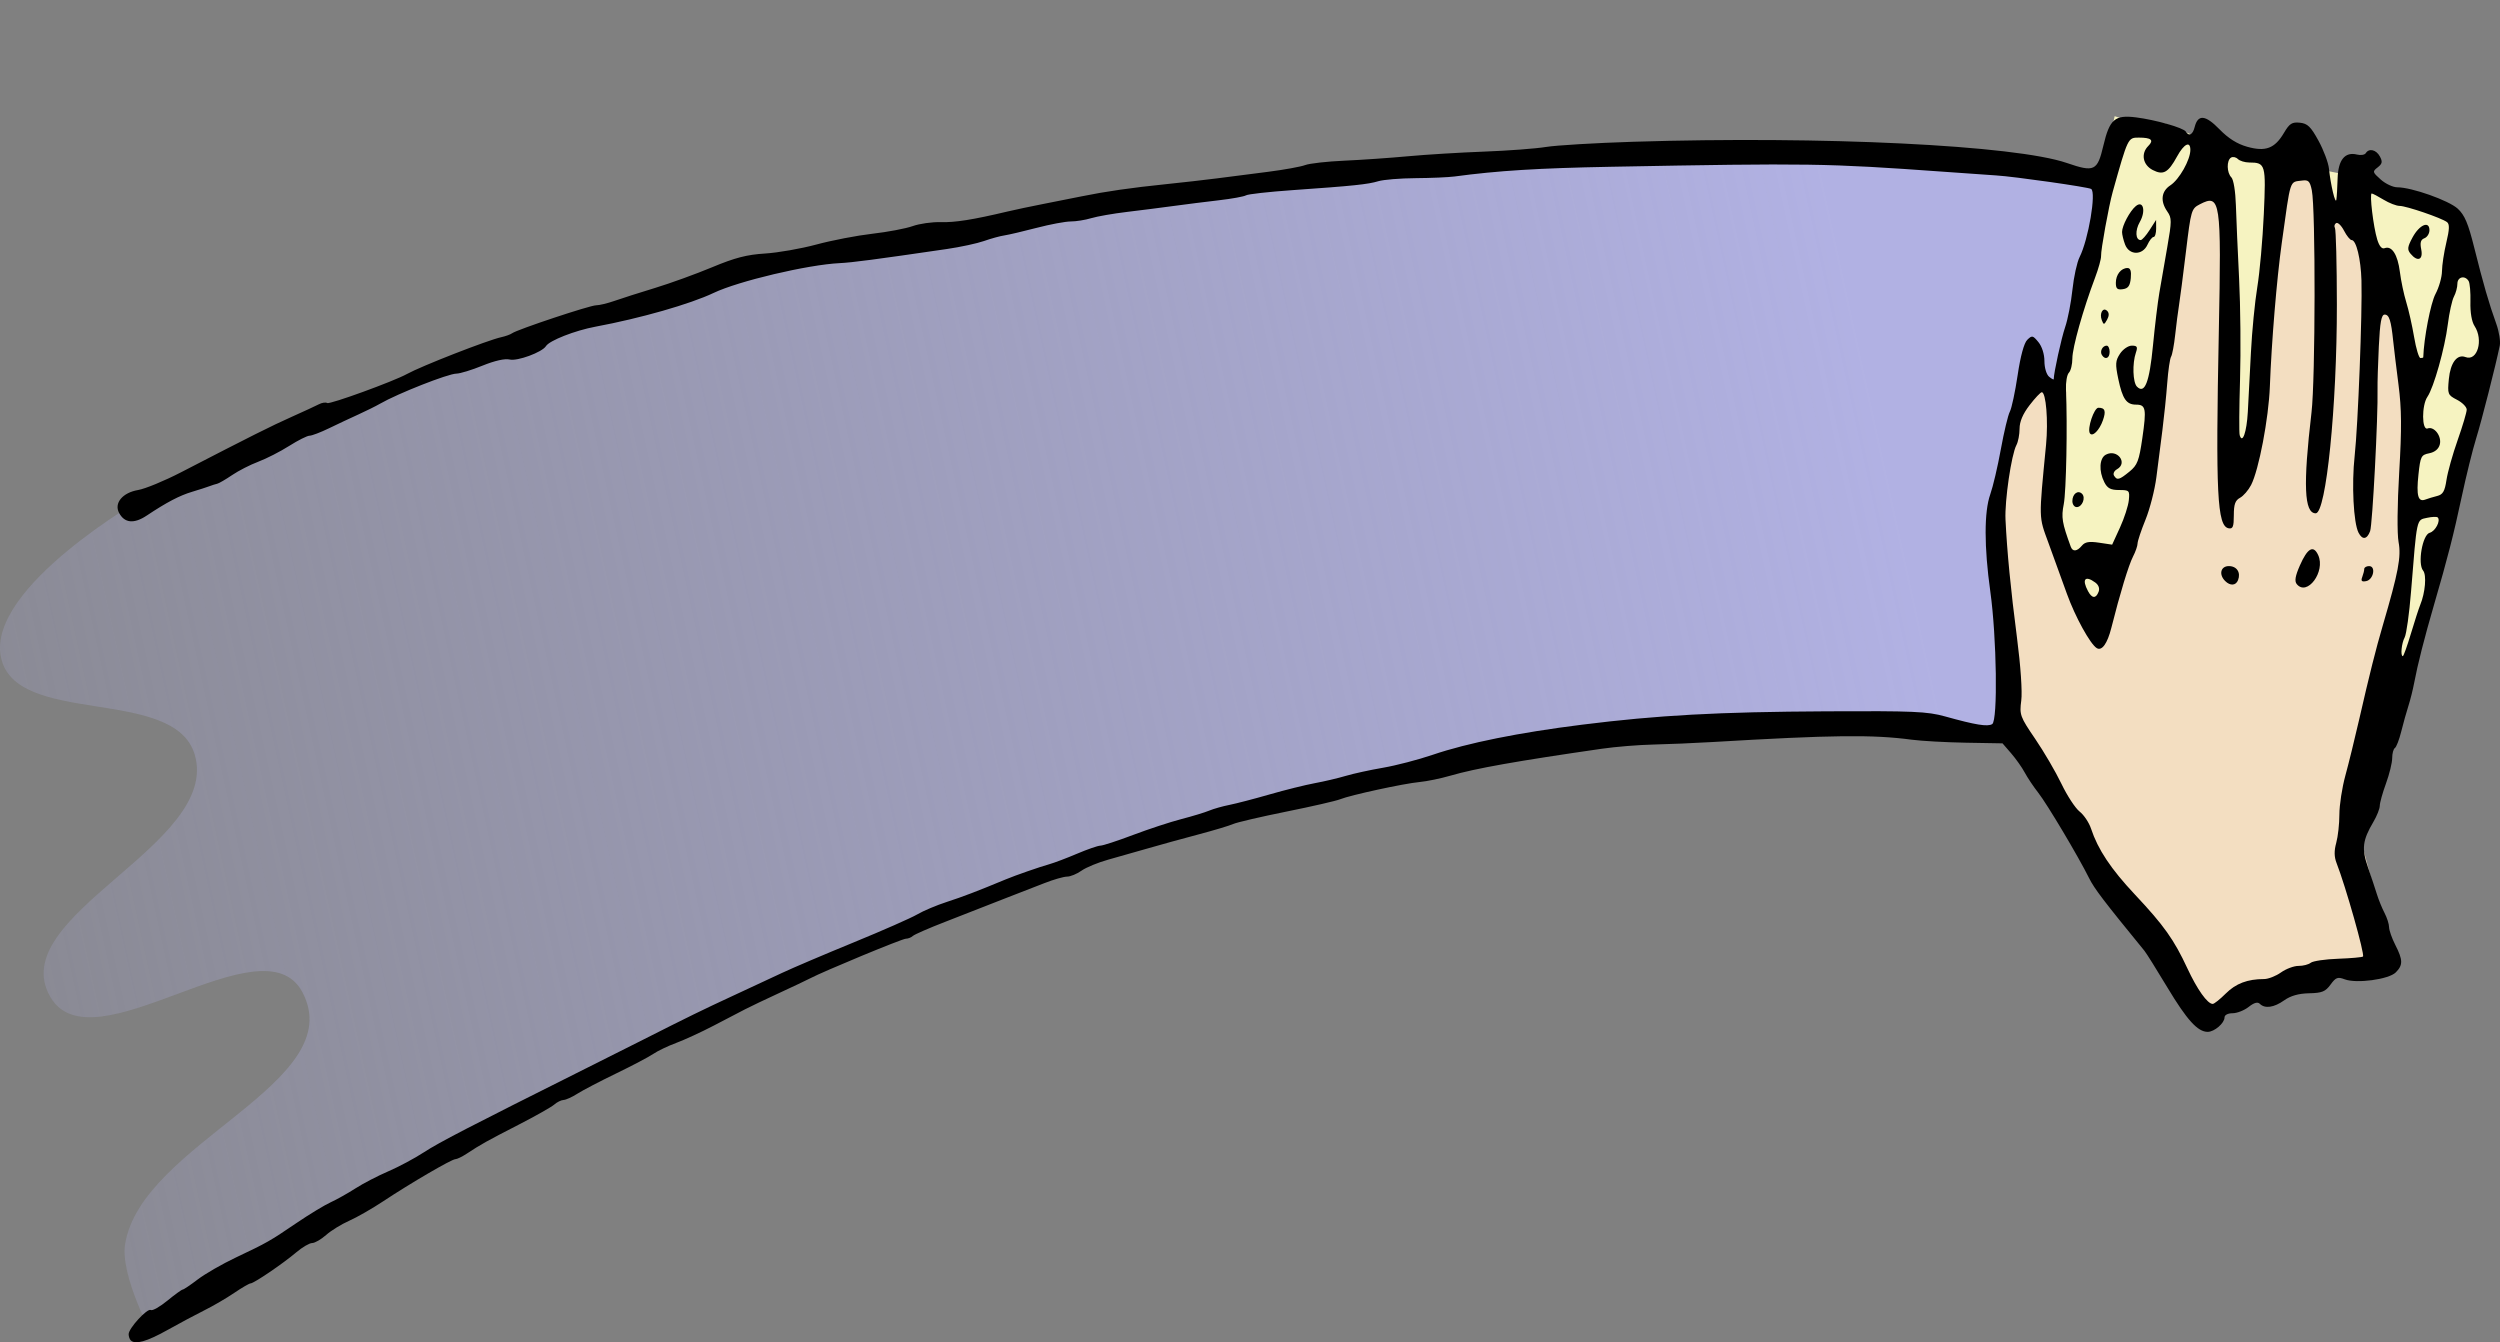
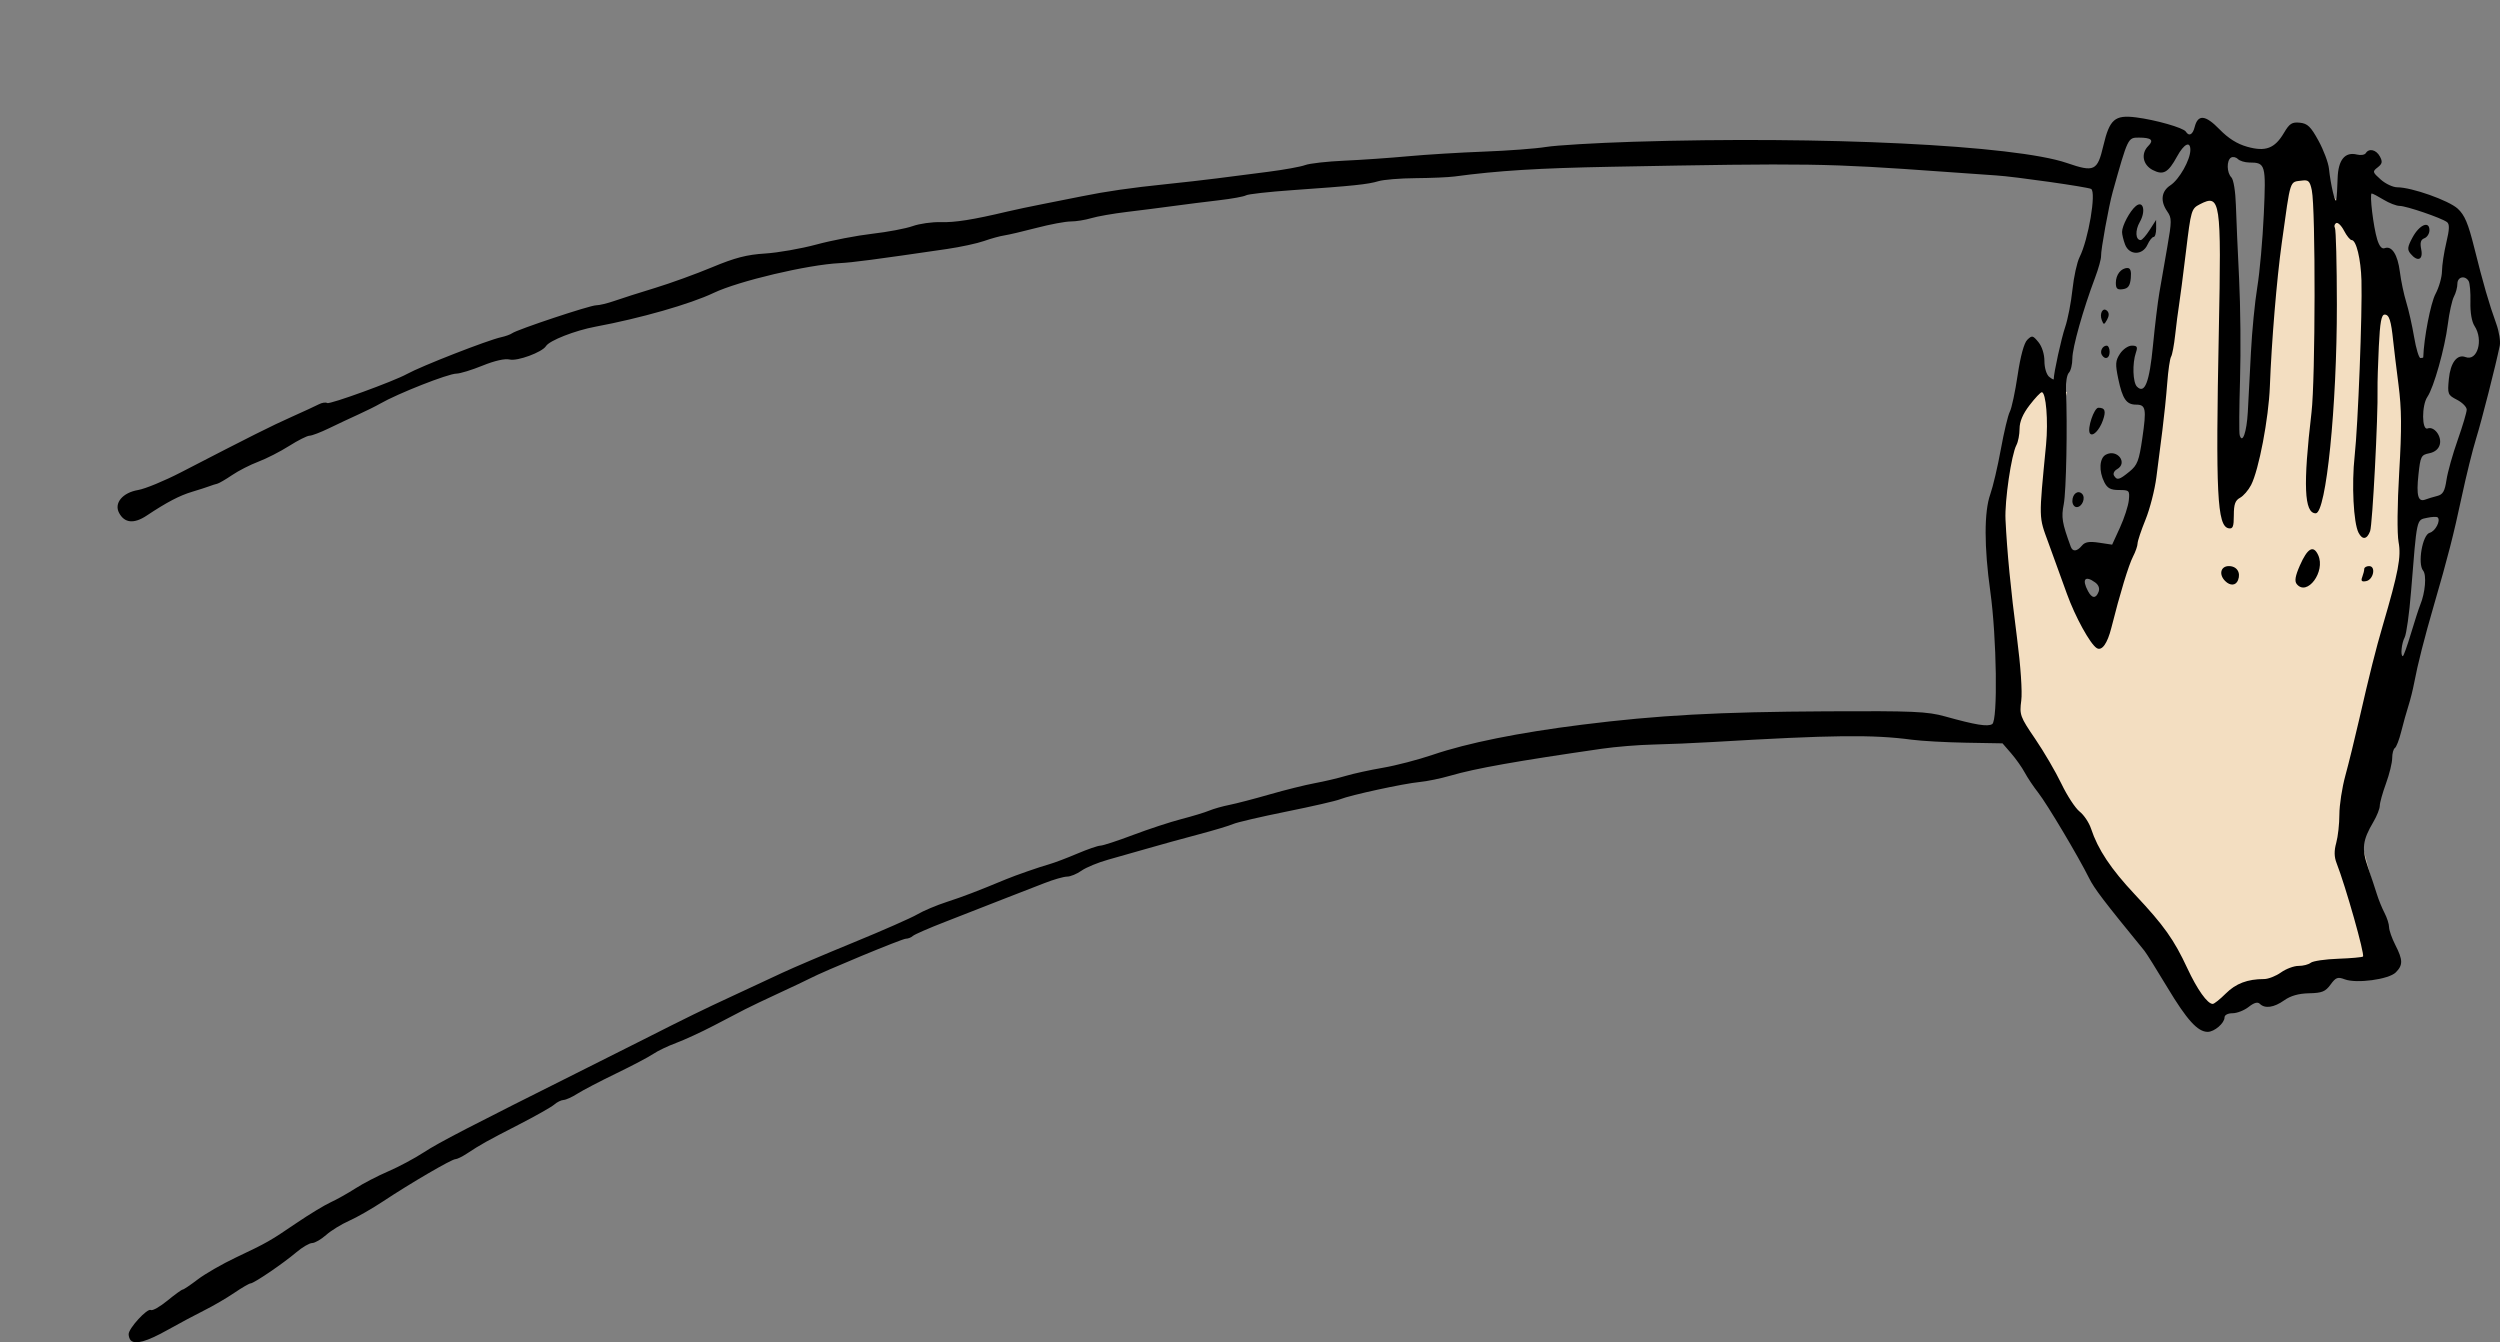
<svg xmlns="http://www.w3.org/2000/svg" xmlns:ns1="http://www.inkscape.org/namespaces/inkscape" xmlns:ns2="http://sodipodi.sourceforge.net/DTD/sodipodi-0.dtd" xmlns:xlink="http://www.w3.org/1999/xlink" width="227.231mm" height="122mm" viewBox="0 0 805.15 432.283" id="svg27962" version="1.1" ns1:version="0.91 r13725" ns2:docname="supercleanerbox-isolatedsponge.svg">
  <rect x="0" y="0" width="805.15" height="432.283" fill="#808080" stroke="none" />
  <defs id="defs27964">
    <linearGradient ns1:collect="always" id="linearGradient30845">
      <stop style="stop-color:#b1b1e3;stop-opacity:1;" offset="0" id="stop30847" />
      <stop style="stop-color:#b1b1e3;stop-opacity:0;" offset="1" id="stop30849" />
    </linearGradient>
    <linearGradient ns1:collect="always" xlink:href="#linearGradient30845" id="linearGradient30851" x1="1671.307" y1="183.082" x2="909.781" y2="349.748" gradientUnits="userSpaceOnUse" />
  </defs>
  <ns2:namedview id="base" pagecolor="#ffffff" bordercolor="#666666" borderopacity="1.0" ns1:pageopacity="0.0" ns1:pageshadow="2" ns1:zoom="0.96102398" ns1:cx="412.22056" ns1:cy="181.37705" ns1:document-units="px" ns1:current-layer="g28586" showgrid="false" fit-margin-top="0" fit-margin-left="0" fit-margin-right="0" fit-margin-bottom="0" ns1:window-width="1916" ns1:window-height="1035" ns1:window-x="1" ns1:window-y="2" ns1:window-maximized="0" />
  <g ns1:label="Layer 1" ns1:groupmode="layer" id="layer1" transform="translate(-1695.992,-190.515)">
    <g id="g28521" transform="translate(640,188.571)">
      <g id="g28586">
        <g id="g29668" />
        <g id="g30858">
-           <path ns2:nodetypes="csaaaacccccccccccccccccccccccc" style="fill:url(#linearGradient30851);fill-opacity:1;fill-rule:evenodd;stroke:none;stroke-width:1px;stroke-linecap:butt;stroke-linejoin:miter;stroke-opacity:1" d="m 1102.011,162.424 c 0,0 -49.954,28.475 -45.77,50.908 4.282,22.961 55.989,9.28 62.481,31.717 8.412,29.075 -61.718,51.812 -46.515,77.984 13.59,23.394 68.445,-25.473 81.15,-1.587 15.536,29.21 -51.827,48.533 -57.079,81.198 -1.651,10.27 9.038,29.868 9.038,29.868 l 22.301,-17.345 181.71,-99.115 147.846,-54.513 92.507,-18.171 90.855,-7.434 78.466,0 54.513,-4.956 -36.342,-23.953 44.602,-6.608 -25.605,-28.082 61.121,-23.127 -59.469,-23.127 62.773,-38.82 -58.643,-0.826 46.254,-10.737 -99.115,-22.301 -117.286,-0.826 -132.979,7.434 -128.023,21.475 -129.675,38.82 -66.076,28.082 -18.997,11.563 z" id="path29657" ns1:connector-curvature="0" />
-           <path style="fill:#f6f3c1;fill-opacity:1;fill-rule:evenodd;stroke:none;stroke-width:1px;stroke-linecap:butt;stroke-linejoin:miter;stroke-opacity:1" d="m 1737.045,39.356 -10.737,47.905 -15.693,68.554 -0.826,62.773 37.994,17.345 50.383,18.997 26.43,-25.605 10.737,-28.908 10.738,-42.124 9.085,-32.212 3.304,-12.389 -12.389,-39.646 -0.826,-4.13 -22.301,-9.086 -10.737,-2.478 -20.649,-4.13 -22.301,-5.782 -15.693,-6.608 -11.563,-0.826 z" id="path29659" ns1:connector-curvature="0" />
          <path style="fill:#f3dec1;fill-opacity:1;fill-rule:evenodd;stroke:none;stroke-width:1px;stroke-linecap:butt;stroke-linejoin:miter;stroke-opacity:1" d="m 1710.727,124.209 -10,32 -1,39 3,29 -1,11 37,52 27,41 14,-6 32,-9 15,-2 -11,-41 10,-40 4,-35 3,-31 -2,-35 1,-24 -4,-15 -8,-12 -3,-5 -7,-5 -5,-7 -3,-10 -9,2 -4,39 -4,48 -6,12 -3,2 -1,-59 -2,-32 -3,-4 -10,10 -6,33 -3,48 -9,28 -9,27 -10,-19 -3,-15 -3,-6 0,-20 5,-17 -3,-1 -3,-4 z" id="path29661" ns1:connector-curvature="0" />
          <path ns1:connector-curvature="0" id="path30835" d="m 1098.088,433.593 c -0.367,-0.367 -0.667,-1.251 -0.667,-1.965 0,-1.893 6.035,-8.465 7.144,-7.779 0.518,0.32 2.911,-1.031 5.317,-3.003 2.407,-1.972 4.633,-3.585 4.949,-3.585 0.315,0 2.501,-1.471 4.856,-3.269 2.356,-1.798 7.872,-4.972 12.259,-7.052 10.171,-4.824 10.816,-5.191 19.623,-11.167 4.044,-2.744 8.951,-5.719 10.904,-6.612 1.954,-0.893 5.553,-2.912 8,-4.486 2.446,-1.574 7.186,-4.038 10.533,-5.475 3.347,-1.437 8.522,-4.202 11.5,-6.144 4.916,-3.206 14.195,-8.01 51.915,-26.88 6.875,-3.439 15.2,-7.62 18.5,-9.29 14.538,-7.358 19.602,-9.835 29,-14.183 5.5,-2.545 12.7,-5.899 16,-7.453 3.3,-1.554 13.653,-5.963 23.007,-9.797 9.354,-3.834 18.579,-7.899 20.5,-9.032 1.921,-1.133 6.193,-2.936 9.493,-4.006 5.165,-1.675 9.867,-3.474 19,-7.268 3.143,-1.306 10.705,-3.938 14,-4.873 1.65,-0.468 5.7,-2.002 9,-3.408 3.3,-1.406 6.666,-2.567 7.481,-2.58 0.814,-0.013 5.539,-1.56 10.5,-3.437 4.961,-1.877 11.944,-4.173 15.52,-5.101 3.575,-0.928 7.625,-2.159 9,-2.735 1.375,-0.576 4.3,-1.406 6.5,-1.843 2.2,-0.437 8.05,-1.962 13,-3.389 4.95,-1.427 11.475,-3.05 14.5,-3.608 3.025,-0.558 7.525,-1.617 10,-2.354 2.475,-0.737 7.875,-1.917 12,-2.622 4.125,-0.705 11.325,-2.582 16,-4.172 11.199,-3.807 27.708,-7.136 48.037,-9.686 24.488,-3.072 43.784,-4.127 78.926,-4.314 27.747,-0.148 32.318,0.05 38.037,1.647 9.834,2.746 13.724,3.379 15.179,2.47 1.839,-1.149 1.456,-27.883 -0.611,-42.706 -2.007,-14.393 -2.01,-25.682 -0.01,-31.298 0.858,-2.407 2.39,-8.937 3.403,-14.511 1.014,-5.574 2.318,-11.023 2.899,-12.109 0.581,-1.086 1.711,-6.37 2.51,-11.743 0.918,-6.17 2.062,-10.366 3.105,-11.391 1.525,-1.498 1.799,-1.442 3.587,0.738 1.154,1.407 1.935,3.882 1.935,6.128 0,2.128 0.652,4.308 1.5,5.012 0.825,0.685 1.5,1.047 1.5,0.806 0,-2.023 2.453,-13.207 3.686,-16.806 0.848,-2.475 1.899,-7.879 2.336,-12.008 0.437,-4.13 1.472,-8.855 2.301,-10.5 2.843,-5.642 5.429,-20.908 3.721,-21.964 -0.988,-0.61 -24.874,-4.011 -30.544,-4.349 -1.1,-0.066 -8.75,-0.604 -17,-1.196 -37.808,-2.715 -43.079,-2.794 -107,-1.596 -23.466,0.44 -36.493,1.248 -50.5,3.132 -1.925,0.259 -7.55,0.501 -12.5,0.538 -4.95,0.037 -10.35,0.475 -12,0.975 -3.376,1.021 -7.996,1.502 -27.751,2.888 -7.563,0.531 -14.264,1.282 -14.892,1.67 -0.628,0.388 -4.565,1.103 -8.749,1.589 -4.184,0.486 -10.758,1.314 -14.608,1.84 -3.85,0.526 -10.6,1.386 -15,1.912 -4.4,0.526 -9.572,1.432 -11.493,2.013 -1.921,0.581 -4.887,1.057 -6.59,1.057 -1.703,0 -6.656,0.929 -11.007,2.065 -4.351,1.136 -9.035,2.233 -10.41,2.438 -1.375,0.205 -4.3,1.01 -6.5,1.789 -2.2,0.779 -7.6,1.943 -12,2.586 -23.135,3.386 -30.407,4.343 -34.5,4.543 -10.262,0.5 -32.537,5.762 -40.583,9.588 -7.585,3.606 -23.547,8.168 -38.095,10.886 -6.587,1.231 -14.803,4.458 -15.91,6.248 -1.224,1.981 -9.249,4.937 -11.72,4.317 -1.47,-0.369 -4.818,0.388 -8.713,1.971 -3.479,1.414 -7.26,2.572 -8.403,2.574 -2.635,0.004 -18.945,6.424 -24.578,9.674 -1.375,0.793 -4.525,2.359 -7,3.48 -2.475,1.121 -6.726,3.119 -9.446,4.44 -2.72,1.321 -5.555,2.402 -6.298,2.402 -0.743,0 -3.693,1.483 -6.554,3.295 -2.861,1.812 -7.321,4.093 -9.912,5.067 -2.59,0.975 -6.403,2.921 -8.473,4.326 -2.07,1.405 -4.226,2.656 -4.79,2.782 -0.565,0.125 -1.702,0.487 -2.527,0.803 -0.825,0.316 -3.3,1.114 -5.5,1.772 -4.101,1.227 -8.201,3.373 -14.682,7.684 -4.095,2.723 -7.128,2.429 -8.89,-0.864 -1.687,-3.153 1.117,-6.528 6.126,-7.374 2.272,-0.384 8.477,-2.944 13.789,-5.69 22.793,-11.782 29.046,-14.916 35.657,-17.869 3.85,-1.72 7.806,-3.548 8.791,-4.063 0.985,-0.515 2.188,-0.691 2.674,-0.39 0.818,0.506 21.421,-6.997 25.66,-9.343 4.611,-2.553 26.049,-10.925 30.375,-11.862 1.375,-0.298 2.95,-0.868 3.5,-1.266 1.684,-1.221 25.084,-9.007 27.069,-9.007 1.025,0 3.679,-0.638 5.897,-1.418 2.218,-0.78 8.084,-2.652 13.034,-4.159 4.95,-1.507 13.251,-4.516 18.445,-6.687 7.292,-3.047 11.168,-4.052 17,-4.41 4.155,-0.255 11.604,-1.56 16.555,-2.899 4.95,-1.34 13.05,-2.9 18,-3.468 4.95,-0.568 10.8,-1.675 13,-2.461 2.2,-0.786 6.25,-1.361 9,-1.279 4.645,0.139 10.352,-0.766 21.5,-3.41 2.475,-0.587 7.65,-1.681 11.5,-2.432 3.85,-0.75 9.475,-1.868 12.5,-2.485 7.719,-1.572 15.955,-2.76 27,-3.893 5.225,-0.536 12.65,-1.38 16.5,-1.877 3.85,-0.496 11.248,-1.446 16.44,-2.11 5.192,-0.664 10.585,-1.643 11.985,-2.175 1.4,-0.532 7.052,-1.168 12.56,-1.413 5.508,-0.245 14.74,-0.885 20.515,-1.422 5.775,-0.537 16.8,-1.212 24.5,-1.499 7.7,-0.287 16.693,-0.962 19.983,-1.499 3.291,-0.537 15.891,-1.288 28,-1.669 61.146,-1.921 123.099,1.109 139.749,6.835 8.832,3.038 9.836,2.565 11.739,-5.534 2.013,-8.565 3.687,-10.02 10.528,-9.157 6.322,0.798 15.284,3.359 16.041,4.584 1.01,1.633 2.223,1.012 2.842,-1.455 1.048,-4.175 3.449,-3.966 7.979,0.695 2.858,2.94 5.702,4.733 8.954,5.644 5.931,1.66 8.869,0.545 11.842,-4.494 1.767,-2.996 2.578,-3.514 5.1,-3.258 2.481,0.251 3.517,1.252 6.011,5.804 1.657,3.025 3.173,7.075 3.37,9 0.527,5.161 2.092,11.731 2.381,10 0.138,-0.825 0.321,-3.912 0.406,-6.861 0.173,-5.977 2.359,-8.658 6.262,-7.68 1.204,0.302 2.468,0.097 2.809,-0.455 1.037,-1.678 3.367,-1.125 4.546,1.078 0.905,1.69 0.77,2.348 -0.715,3.498 -1.741,1.347 -1.693,1.537 0.977,3.918 1.543,1.376 3.948,2.502 5.345,2.502 4.616,0 16.584,4.236 19.466,6.89 2.227,2.051 3.367,4.751 5.324,12.61 2.849,11.443 4.771,18.081 7.091,24.491 0.894,2.47 1.395,5.62 1.113,7 -1.295,6.348 -5.828,24.142 -7.645,30.009 -1.107,3.575 -3.165,11.9 -4.574,18.5 -2.665,12.482 -4.541,19.806 -8.966,35 -3.047,10.463 -5.307,19.345 -6.36,25 -0.41,2.2 -1.253,5.575 -1.873,7.5 -0.621,1.925 -1.662,5.649 -2.314,8.276 -0.652,2.627 -1.574,5.016 -2.048,5.309 -0.475,0.293 -0.863,1.751 -0.863,3.238 0,1.488 -0.9,5.167 -2,8.177 -1.1,3.009 -2,6.24 -2,7.179 0,0.939 -0.919,3.265 -2.042,5.169 -3.525,5.975 -3.846,8.638 -1.766,14.653 1.046,3.025 2.346,6.94 2.889,8.699 0.542,1.76 1.644,4.46 2.447,6 0.803,1.54 1.464,3.606 1.467,4.591 0,0.984 0.906,3.554 2.006,5.71 2.478,4.858 2.505,6.495 0.146,8.854 -2.255,2.254 -12.66,3.661 -16.444,2.222 -2.251,-0.856 -2.862,-0.628 -4.56,1.703 -1.648,2.263 -2.751,2.708 -6.92,2.794 -3.353,0.07 -5.942,0.803 -7.995,2.264 -3.286,2.34 -6.225,2.763 -7.855,1.133 -0.705,-0.705 -1.84,-0.39 -3.608,1 -1.419,1.116 -3.746,2.029 -5.171,2.029 -1.505,0 -2.592,0.564 -2.592,1.345 0,1.845 -3.273,4.655 -5.421,4.655 -3.223,0 -6.685,-3.816 -12.995,-14.322 -3.436,-5.721 -6.758,-11.026 -7.382,-11.79 -13.111,-16.04 -16.142,-20.019 -17.814,-23.388 -3.45,-6.949 -13.516,-23.858 -16.37,-27.5 -1.509,-1.925 -3.468,-4.85 -4.353,-6.5 -0.885,-1.65 -2.859,-4.444 -4.387,-6.209 l -2.778,-3.209 -11.748,-0.206 c -6.462,-0.113 -14.336,-0.55 -17.5,-0.97 -12.674,-1.683 -25.52,-1.532 -64.252,0.756 -5.775,0.341 -14.325,0.704 -19,0.806 -4.675,0.102 -12.1,0.706 -16.5,1.342 -27.539,3.982 -40.719,6.326 -48.819,8.681 -3.105,0.903 -7.566,1.823 -9.914,2.044 -5.104,0.482 -22.304,4.214 -25.614,5.558 -1.291,0.524 -9.067,2.309 -17.281,3.966 -8.214,1.657 -15.933,3.456 -17.153,3.998 -1.22,0.542 -6.269,2.057 -11.219,3.368 -4.95,1.311 -12.15,3.296 -16,4.412 -3.85,1.116 -9.687,2.774 -12.97,3.685 -3.284,0.911 -7.178,2.516 -8.654,3.567 -1.476,1.051 -3.567,1.911 -4.646,1.911 -1.079,0 -4.385,0.952 -7.346,2.116 -2.961,1.164 -8.308,3.241 -11.883,4.617 -3.575,1.375 -7.4,2.87 -8.5,3.322 -1.1,0.451 -6.275,2.475 -11.5,4.497 -5.225,2.022 -9.928,4.075 -10.45,4.562 -0.522,0.488 -1.534,0.886 -2.248,0.886 -1.192,0 -26.558,10.509 -30.915,12.808 -1.038,0.547 -5.487,2.656 -9.887,4.686 -4.4,2.03 -9.35,4.391 -11,5.248 -1.65,0.857 -6.223,3.238 -10.162,5.292 -3.939,2.054 -9.339,4.542 -12,5.529 -2.661,0.987 -5.983,2.58 -7.383,3.538 -1.4,0.959 -6.8,3.803 -12,6.32 -5.2,2.517 -10.805,5.444 -12.455,6.505 -1.65,1.061 -3.64,1.961 -4.421,2.001 -0.782,0.04 -2.132,0.706 -3,1.48 -0.868,0.774 -6.079,3.717 -11.579,6.542 -10.228,5.252 -12.014,6.25 -16.65,9.302 -1.462,0.963 -3.095,1.75 -3.628,1.75 -1.198,0 -14.483,7.752 -23.222,13.55 -3.575,2.372 -8.525,5.206 -11,6.298 -2.475,1.092 -5.808,3.147 -7.406,4.568 -1.598,1.421 -3.623,2.588 -4.5,2.594 -0.877,0.006 -3.169,1.347 -5.094,2.981 -4.261,3.616 -13.66,10.007 -14.726,10.013 -0.426,0.002 -2.799,1.38 -5.274,3.063 -2.475,1.682 -6.75,4.178 -9.5,5.546 -2.75,1.368 -8.15,4.251 -12,6.406 -6.676,3.737 -10.375,4.773 -11.833,3.315 z m 674.752,-111.685 c 3.216,-3.216 7.006,-4.648 12.302,-4.648 1.359,0 3.814,-0.956 5.455,-2.125 1.641,-1.169 4.186,-2.118 5.654,-2.11 1.468,0.008 3.241,-0.448 3.939,-1.013 0.698,-0.565 4.668,-1.148 8.822,-1.295 4.154,-0.147 7.757,-0.471 8.006,-0.72 0.631,-0.631 -5.586,-22.612 -8.512,-30.096 -0.783,-2.003 -0.815,-3.949 -0.107,-6.5 0.556,-2.002 1.012,-6.116 1.014,-9.141 10e-4,-3.025 0.865,-8.65 1.919,-12.5 1.054,-3.85 3.049,-11.95 4.433,-18 3.37,-14.731 5.373,-22.706 7.66,-30.5 4.989,-17.004 5.936,-22.001 5.058,-26.702 -0.508,-2.72 -0.425,-12.015 0.203,-22.623 0.83,-14.04 0.779,-20.228 -0.233,-28.091 -0.714,-5.546 -1.482,-11.884 -1.708,-14.084 -0.678,-6.604 -1.29,-8.5 -2.746,-8.5 -1.057,0 -1.502,2.424 -1.882,10.25 -0.273,5.638 -0.46,11.825 -0.415,13.75 0.201,8.635 -1.631,43.725 -2.389,45.75 -1.009,2.695 -2.488,2.894 -3.727,0.5 -1.631,-3.151 -2.259,-15.59 -1.25,-24.76 1.083,-9.85 2.49,-46.154 2.19,-56.49 -0.201,-6.919 -1.678,-13 -3.156,-13 -0.493,0 -1.603,-1.365 -2.465,-3.033 -0.863,-1.668 -2.006,-2.762 -2.542,-2.431 -0.536,0.331 -0.705,1.036 -0.377,1.567 0.328,0.531 0.608,11.637 0.622,24.681 0.035,32.681 -3.464,67.216 -6.811,67.216 -3.722,0 -4.102,-9.101 -1.358,-32.5 1.258,-10.728 1.335,-65.577 0.1,-71.529 -0.614,-2.96 -1.081,-3.422 -3.169,-3.135 -4.074,0.56 -3.566,-1.012 -6.517,20.164 -1.617,11.609 -3.286,31.737 -3.825,46.141 -0.384,10.27 -3.557,26.926 -6.045,31.738 -0.871,1.684 -2.479,3.541 -3.573,4.126 -1.538,0.823 -1.99,2.096 -1.99,5.603 0,3.71 -0.306,4.479 -1.678,4.215 -3.687,-0.71 -4.203,-11.062 -3.155,-63.323 0.849,-42.378 0.538,-44.467 -6.105,-41.032 -2.732,1.413 -2.859,1.845 -4.478,15.243 -0.916,7.584 -1.924,15.364 -2.239,17.289 -0.315,1.925 -0.867,6.2 -1.226,9.5 -0.359,3.3 -0.956,6.477 -1.328,7.061 -0.372,0.583 -0.928,4.408 -1.237,8.5 -0.309,4.092 -1.01,10.927 -1.558,15.189 -0.548,4.263 -1.418,11.063 -1.933,15.112 -0.515,4.049 -2.09,10.202 -3.5,13.672 -1.41,3.471 -2.564,6.93 -2.564,7.687 0,0.757 -0.657,2.649 -1.461,4.203 -1.414,2.734 -4.187,11.85 -6.982,22.954 -1.283,5.095 -3.053,7.551 -4.706,6.53 -2.121,-1.311 -6.955,-10.117 -9.62,-17.525 -1.659,-4.61 -4.332,-11.982 -5.94,-16.382 -3.158,-8.638 -3.123,-7.196 -0.758,-31.608 0.738,-7.621 -0.019,-16.892 -1.38,-16.892 -0.399,0 -2.171,1.882 -3.939,4.182 -2.162,2.813 -3.214,5.29 -3.214,7.566 0,1.861 -0.458,4.239 -1.017,5.284 -1.614,3.016 -3.802,17.941 -3.514,23.968 0.494,10.327 1.675,22.491 3.691,38 1.189,9.151 1.756,17.472 1.384,20.316 -0.6,4.584 -0.384,5.177 4.489,12.328 2.816,4.132 6.62,10.644 8.454,14.47 1.834,3.827 4.467,7.848 5.851,8.937 1.384,1.089 3.039,3.562 3.677,5.495 2.219,6.723 6.402,13.002 14.161,21.261 9.325,9.924 12.556,14.471 16.861,23.725 3.185,6.848 6.476,11.467 8.17,11.467 0.472,0 2.368,-1.508 4.211,-3.352 z m 22.846,-131.85 c -0.768,-0.94 -0.49,-2.597 1.006,-6.006 2.465,-5.618 4.367,-6.681 5.907,-3.302 2.411,5.291 -3.592,13.375 -6.913,9.308 z m -23.065,-0.998 c -2.109,-2.109 -1.44,-4.8 1.193,-4.8 2.558,0 3.909,2.048 2.969,4.5 -0.694,1.807 -2.523,1.939 -4.162,0.3 z m 44.154,-1.28 c 0.355,-0.926 0.646,-2.096 0.646,-2.601 0,-0.505 0.706,-0.918 1.569,-0.918 2.281,0 1.406,4.389 -0.965,4.841 -1.429,0.273 -1.737,-0.053 -1.25,-1.322 z m 15.677,18.23 c 1.194,-3.987 2.543,-8.15 2.998,-9.25 1.624,-3.929 2.105,-9.633 0.932,-11.046 -1.837,-2.214 -0.212,-11.576 2.116,-12.184 1.816,-0.475 3.615,-3.911 2.585,-4.94 -0.286,-0.286 -1.86,-0.225 -3.499,0.134 -3.37,0.74 -3.163,-0.225 -5.098,23.816 -0.566,7.029 -1.487,13.637 -2.047,14.684 -1.01,1.888 -1.415,6.036 -0.589,6.036 0.236,0 1.407,-3.263 2.601,-7.25 z m -100.584,-13.474 c 0.414,-1.08 0.01,-2.2 -1.084,-3 -3.271,-2.392 -4.386,-1.056 -2.328,2.789 1.282,2.394 2.544,2.472 3.412,0.211 z m -5.377,-14.861 c 0.997,-1.201 2.336,-1.432 5.528,-0.953 l 4.213,0.632 2.527,-5.52 c 1.39,-3.036 2.67,-6.995 2.845,-8.797 0.304,-3.133 0.166,-3.277 -3.15,-3.277 -2.693,0 -3.75,-0.558 -4.735,-2.5 -1.833,-3.612 -1.609,-7.763 0.478,-8.88 3.678,-1.968 7.213,2.668 3.584,4.699 -0.902,0.505 -1.326,1.427 -0.941,2.05 0.976,1.58 1.669,1.397 4.989,-1.317 2.531,-2.069 3.065,-3.458 4.119,-10.714 1.385,-9.527 1.142,-10.837 -2.011,-10.837 -3.109,0 -4.376,-1.831 -5.729,-8.282 -1.002,-4.779 -0.93,-5.851 0.552,-8.112 0.94,-1.434 2.648,-2.606 3.801,-2.606 1.734,0 1.961,0.387 1.319,2.25 -1.193,3.466 -0.999,9.61 0.347,10.956 2.501,2.501 4.009,-1.364 5.151,-13.206 0.61,-6.325 1.534,-13.975 2.053,-17 0.519,-3.025 1.667,-9.644 2.552,-14.71 1.469,-8.409 1.471,-9.407 0.024,-11.473 -2.334,-3.332 -1.967,-6.521 0.973,-8.447 2.879,-1.887 6.442,-8.199 6.442,-11.414 0,-2.984 -2.047,-1.974 -4.278,2.111 -2.871,5.258 -4.441,6.13 -7.855,4.364 -3.201,-1.655 -3.865,-5.291 -1.415,-7.741 1.892,-1.892 0.983,-2.69 -3.061,-2.69 -3.504,0 -3.488,-0.032 -8.404,17.5 -1.251,4.462 -3.845,18.757 -3.743,20.626 0.049,0.894 -0.823,4.044 -1.937,7 -3.849,10.209 -7.307,22.505 -7.307,25.984 0,1.92 -0.505,3.995 -1.122,4.612 -0.617,0.617 -1.037,3.069 -0.934,5.45 0.497,11.495 0.083,32.818 -0.716,36.878 -0.842,4.278 -0.556,6.015 2.252,13.7 0.621,1.7 2.009,1.571 3.59,-0.335 z m -3.07,-14.356 c 0,-2.318 1.795,-3.664 3.12,-2.339 1.255,1.255 0.035,4.28 -1.727,4.28 -0.766,0 -1.393,-0.873 -1.393,-1.941 z m 5.627,-21.854 c -0.903,-1.461 1.361,-8.205 2.754,-8.205 2.135,0 2.507,1.026 1.46,4.027 -1.138,3.264 -3.396,5.502 -4.214,4.178 z m 3.873,-25.205 c -0.729,-1.18 0.217,-3 1.559,-3 0.517,0 0.941,0.9 0.941,2 0,2.109 -1.455,2.691 -2.5,1 z m -0.021,-11.202 c -0.851,-2.209 0.387,-4.333 1.738,-2.981 0.654,0.654 0.639,1.618 -0.046,2.837 -0.955,1.702 -1.088,1.713 -1.692,0.144 z m 4.521,-12.028 c 0,-2.636 1.683,-4.77 3.763,-4.77 0.936,0 1.265,1.019 1.05,3.25 -0.24,2.491 -0.839,3.325 -2.563,3.57 -1.79,0.254 -2.25,-0.165 -2.25,-2.05 z m 2.975,-12.335 c -0.536,-1.411 -0.975,-3.233 -0.975,-4.05 0,-2.009 2.512,-6.735 4.422,-8.321 2.409,-2 3.312,1.591 1.287,5.12 -1.558,2.714 -1.398,5.816 0.3,5.816 0.437,0 1.731,-1.462 2.876,-3.25 l 2.081,-3.25 0.017,2.75 c 0.01,1.512 -0.361,2.75 -0.823,2.75 -0.462,0 -1.352,1.125 -1.978,2.5 -1.587,3.483 -5.872,3.445 -7.207,-0.065 z m 100.517,80.978 c 1.842,-0.462 2.444,-1.501 2.993,-5.159 0.378,-2.519 1.998,-8.296 3.601,-12.837 1.603,-4.541 2.914,-8.956 2.914,-9.811 0,-0.855 -1.403,-2.28 -3.119,-3.167 -2.993,-1.548 -3.099,-1.818 -2.631,-6.694 0.505,-5.259 2.661,-8.1 5.359,-7.064 3.824,1.467 5.859,-5.51 2.916,-10 -0.91,-1.388 -1.418,-4.367 -1.328,-7.782 0.08,-3.043 -0.183,-6.065 -0.585,-6.716 -1.196,-1.934 -3.613,-1.344 -3.613,0.883 0,1.136 -0.5,3 -1.112,4.143 -0.611,1.142 -1.499,5.166 -1.974,8.942 -0.969,7.72 -4.52,20.334 -6.565,23.322 -1.882,2.75 -1.837,10.928 0.056,10.202 2.103,-0.807 4.621,2.505 3.926,5.163 -0.381,1.458 -1.59,2.464 -3.394,2.825 -2.619,0.524 -2.846,0.973 -3.478,6.87 -0.727,6.785 -0.128,8.938 2.234,8.032 0.82,-0.315 2.529,-0.833 3.798,-1.151 z m -60.99,-27.023 c 0.209,-3.789 0.662,-12.455 1.007,-19.256 0.344,-6.802 1.267,-16.252 2.05,-21 0.783,-4.748 1.725,-15.312 2.093,-23.475 0.725,-16.103 0.582,-16.611 -4.702,-16.643 -1.403,-0.008 -3.051,-0.516 -3.663,-1.128 -0.612,-0.612 -1.602,-0.811 -2.2,-0.441 -1.46,0.902 -1.382,4.859 0.126,6.367 0.693,0.693 1.315,4.53 1.451,8.95 0.131,4.255 0.597,14.937 1.037,23.737 0.439,8.8 0.574,23.425 0.299,32.5 -0.275,9.075 -0.328,17.093 -0.117,17.817 0.872,2.999 2.26,-0.939 2.619,-7.428 z m 56.506,-17.64 c 0.186,-6.122 2.379,-17.479 3.937,-20.386 1.13,-2.109 2.071,-5.416 2.091,-7.349 0.02,-1.933 0.65,-6.084 1.401,-9.225 1.023,-4.279 1.077,-5.928 0.214,-6.581 -1.756,-1.329 -13.107,-5.208 -15.253,-5.213 -1.044,-0.002 -3.371,-0.902 -5.171,-2 -1.801,-1.098 -3.521,-1.996 -3.822,-1.996 -0.76,0 0.531,10.777 1.775,14.819 0.668,2.17 1.496,3.136 2.392,2.792 2.301,-0.883 4.2,2.067 4.899,7.613 0.366,2.902 1.292,7.301 2.058,9.776 0.766,2.475 1.907,7.537 2.534,11.25 0.628,3.712 1.546,6.75 2.039,6.75 0.494,0 0.901,-0.113 0.905,-0.25 z m -4.09,-33.349 c -1.117,-1.346 -1.018,-2.175 0.628,-5.238 2.204,-4.104 5.455,-5.5 5.455,-2.343 0,1.081 -0.73,2.246 -1.622,2.589 -1.202,0.461 -1.467,1.396 -1.025,3.607 0.675,3.373 -1.169,4.116 -3.435,1.385 z" style="fill:#000000" />
        </g>
      </g>
    </g>
  </g>
</svg>